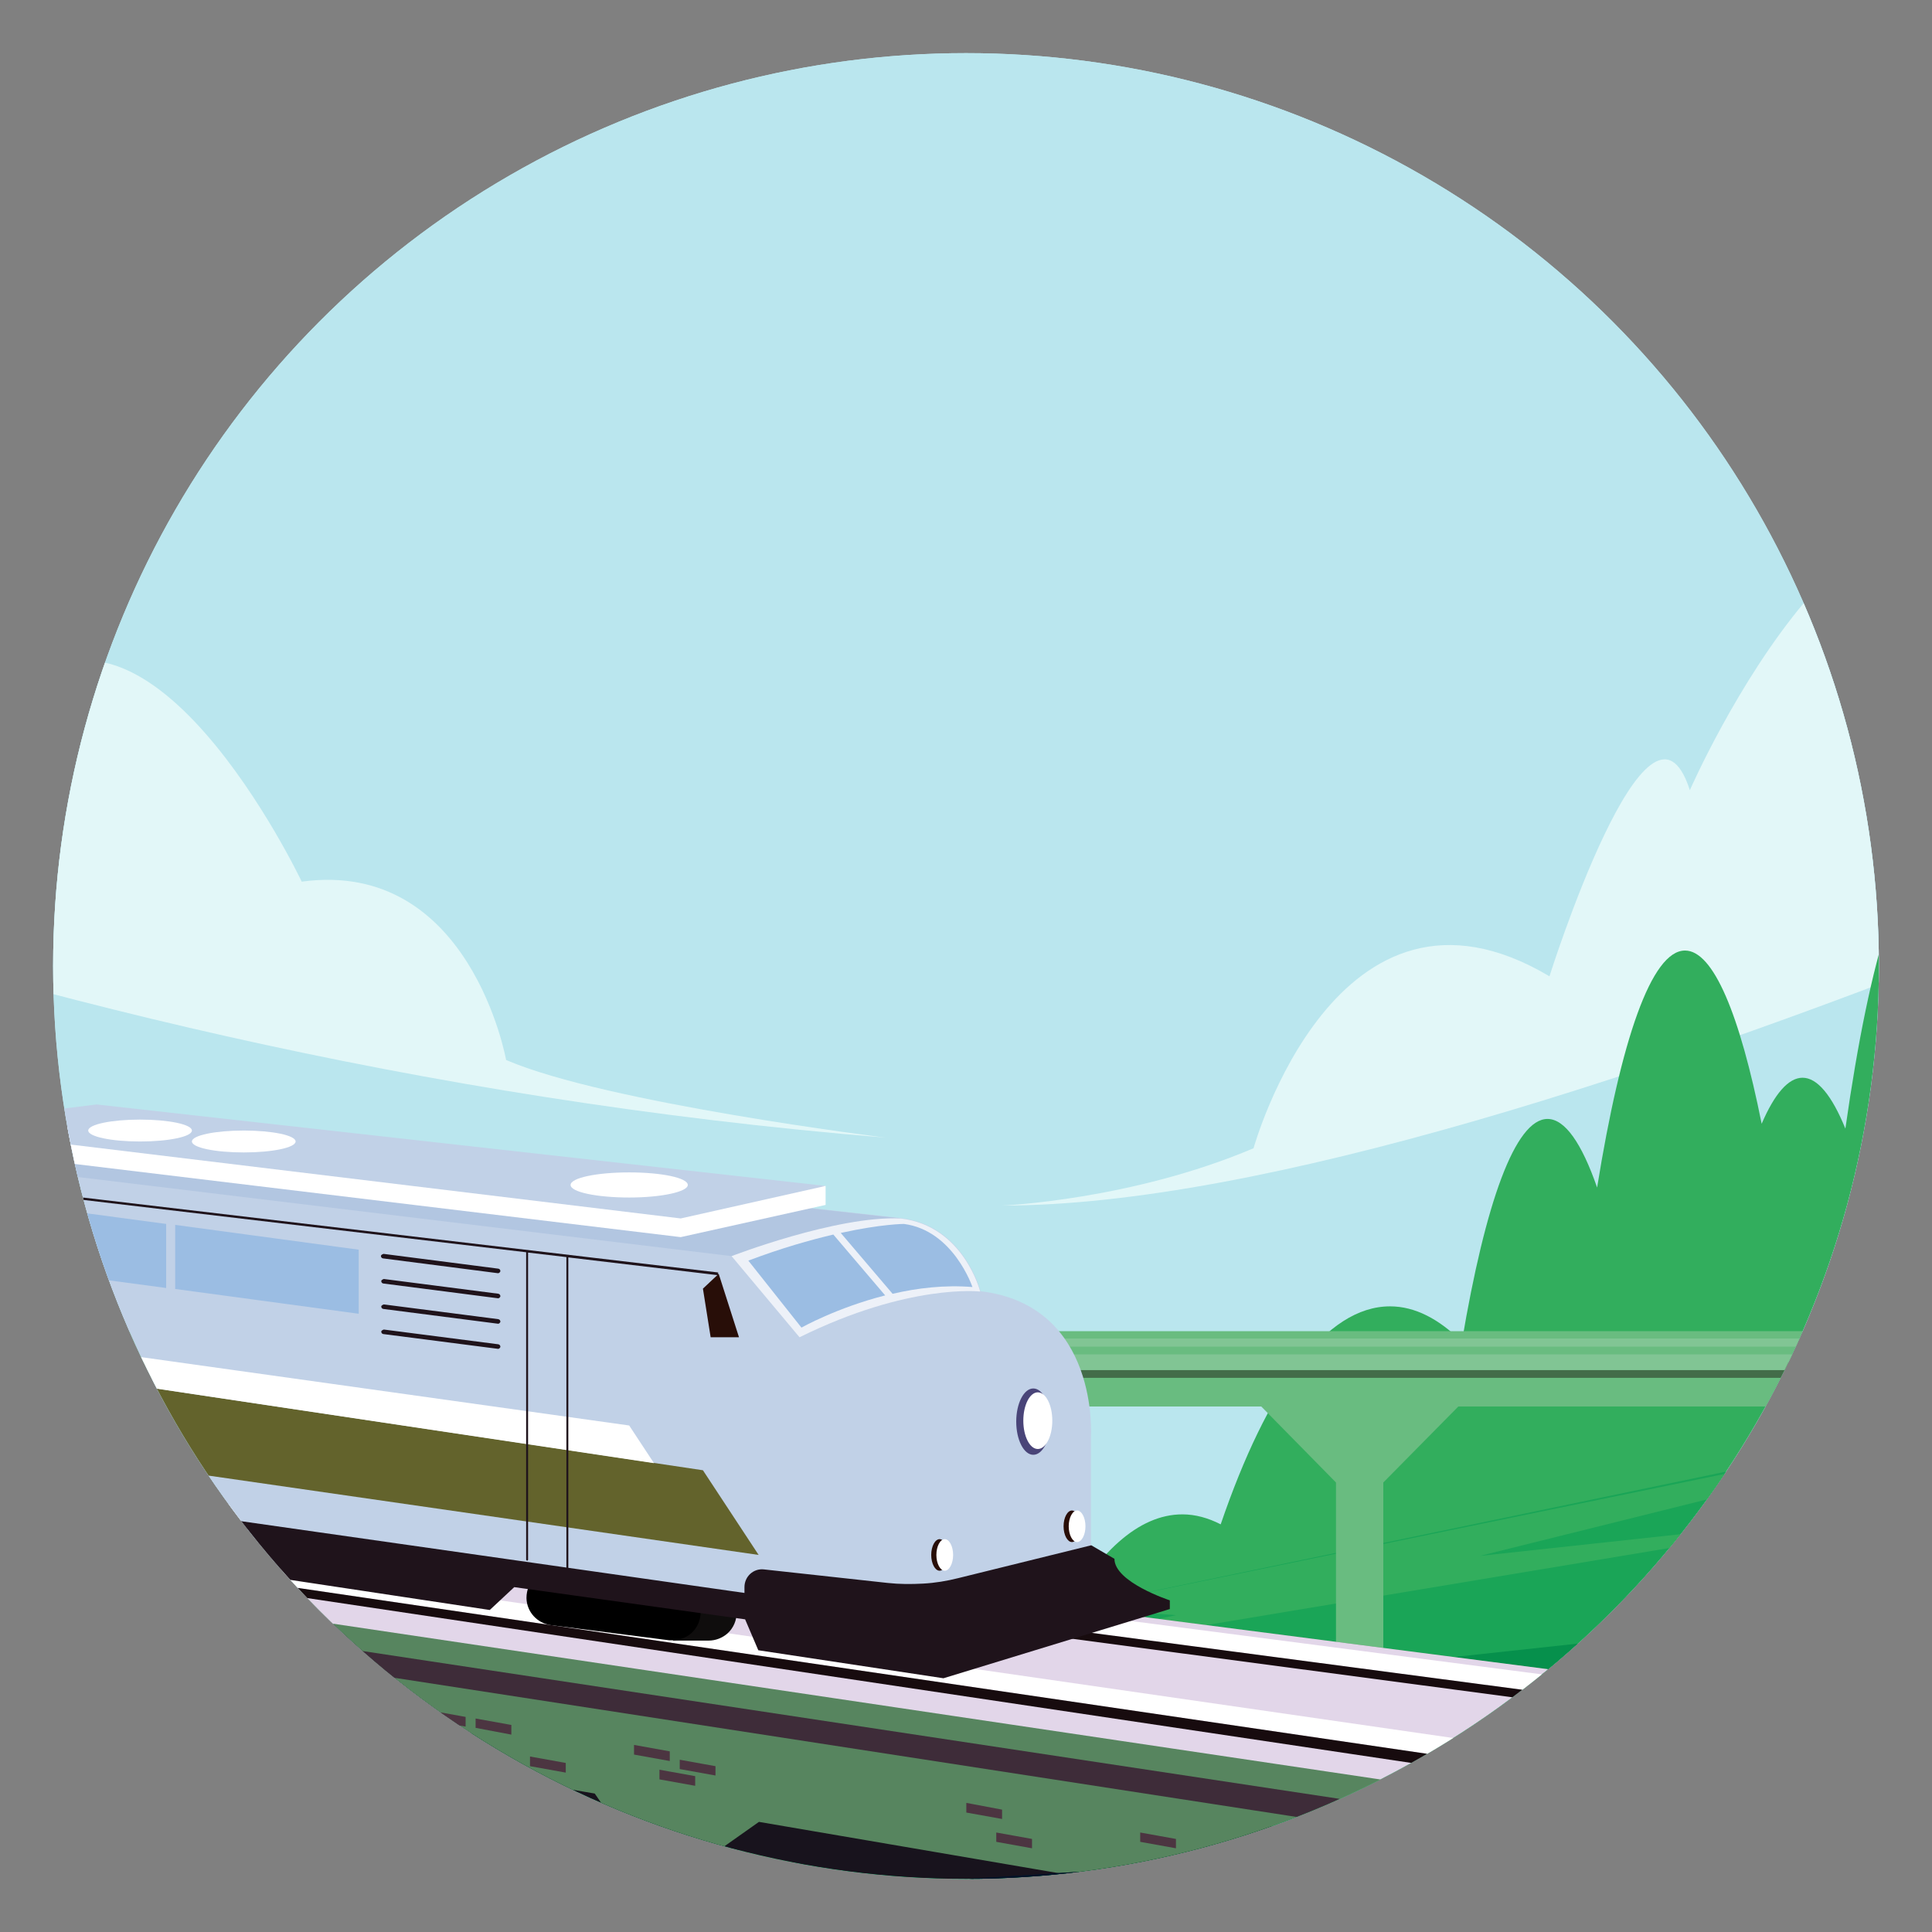
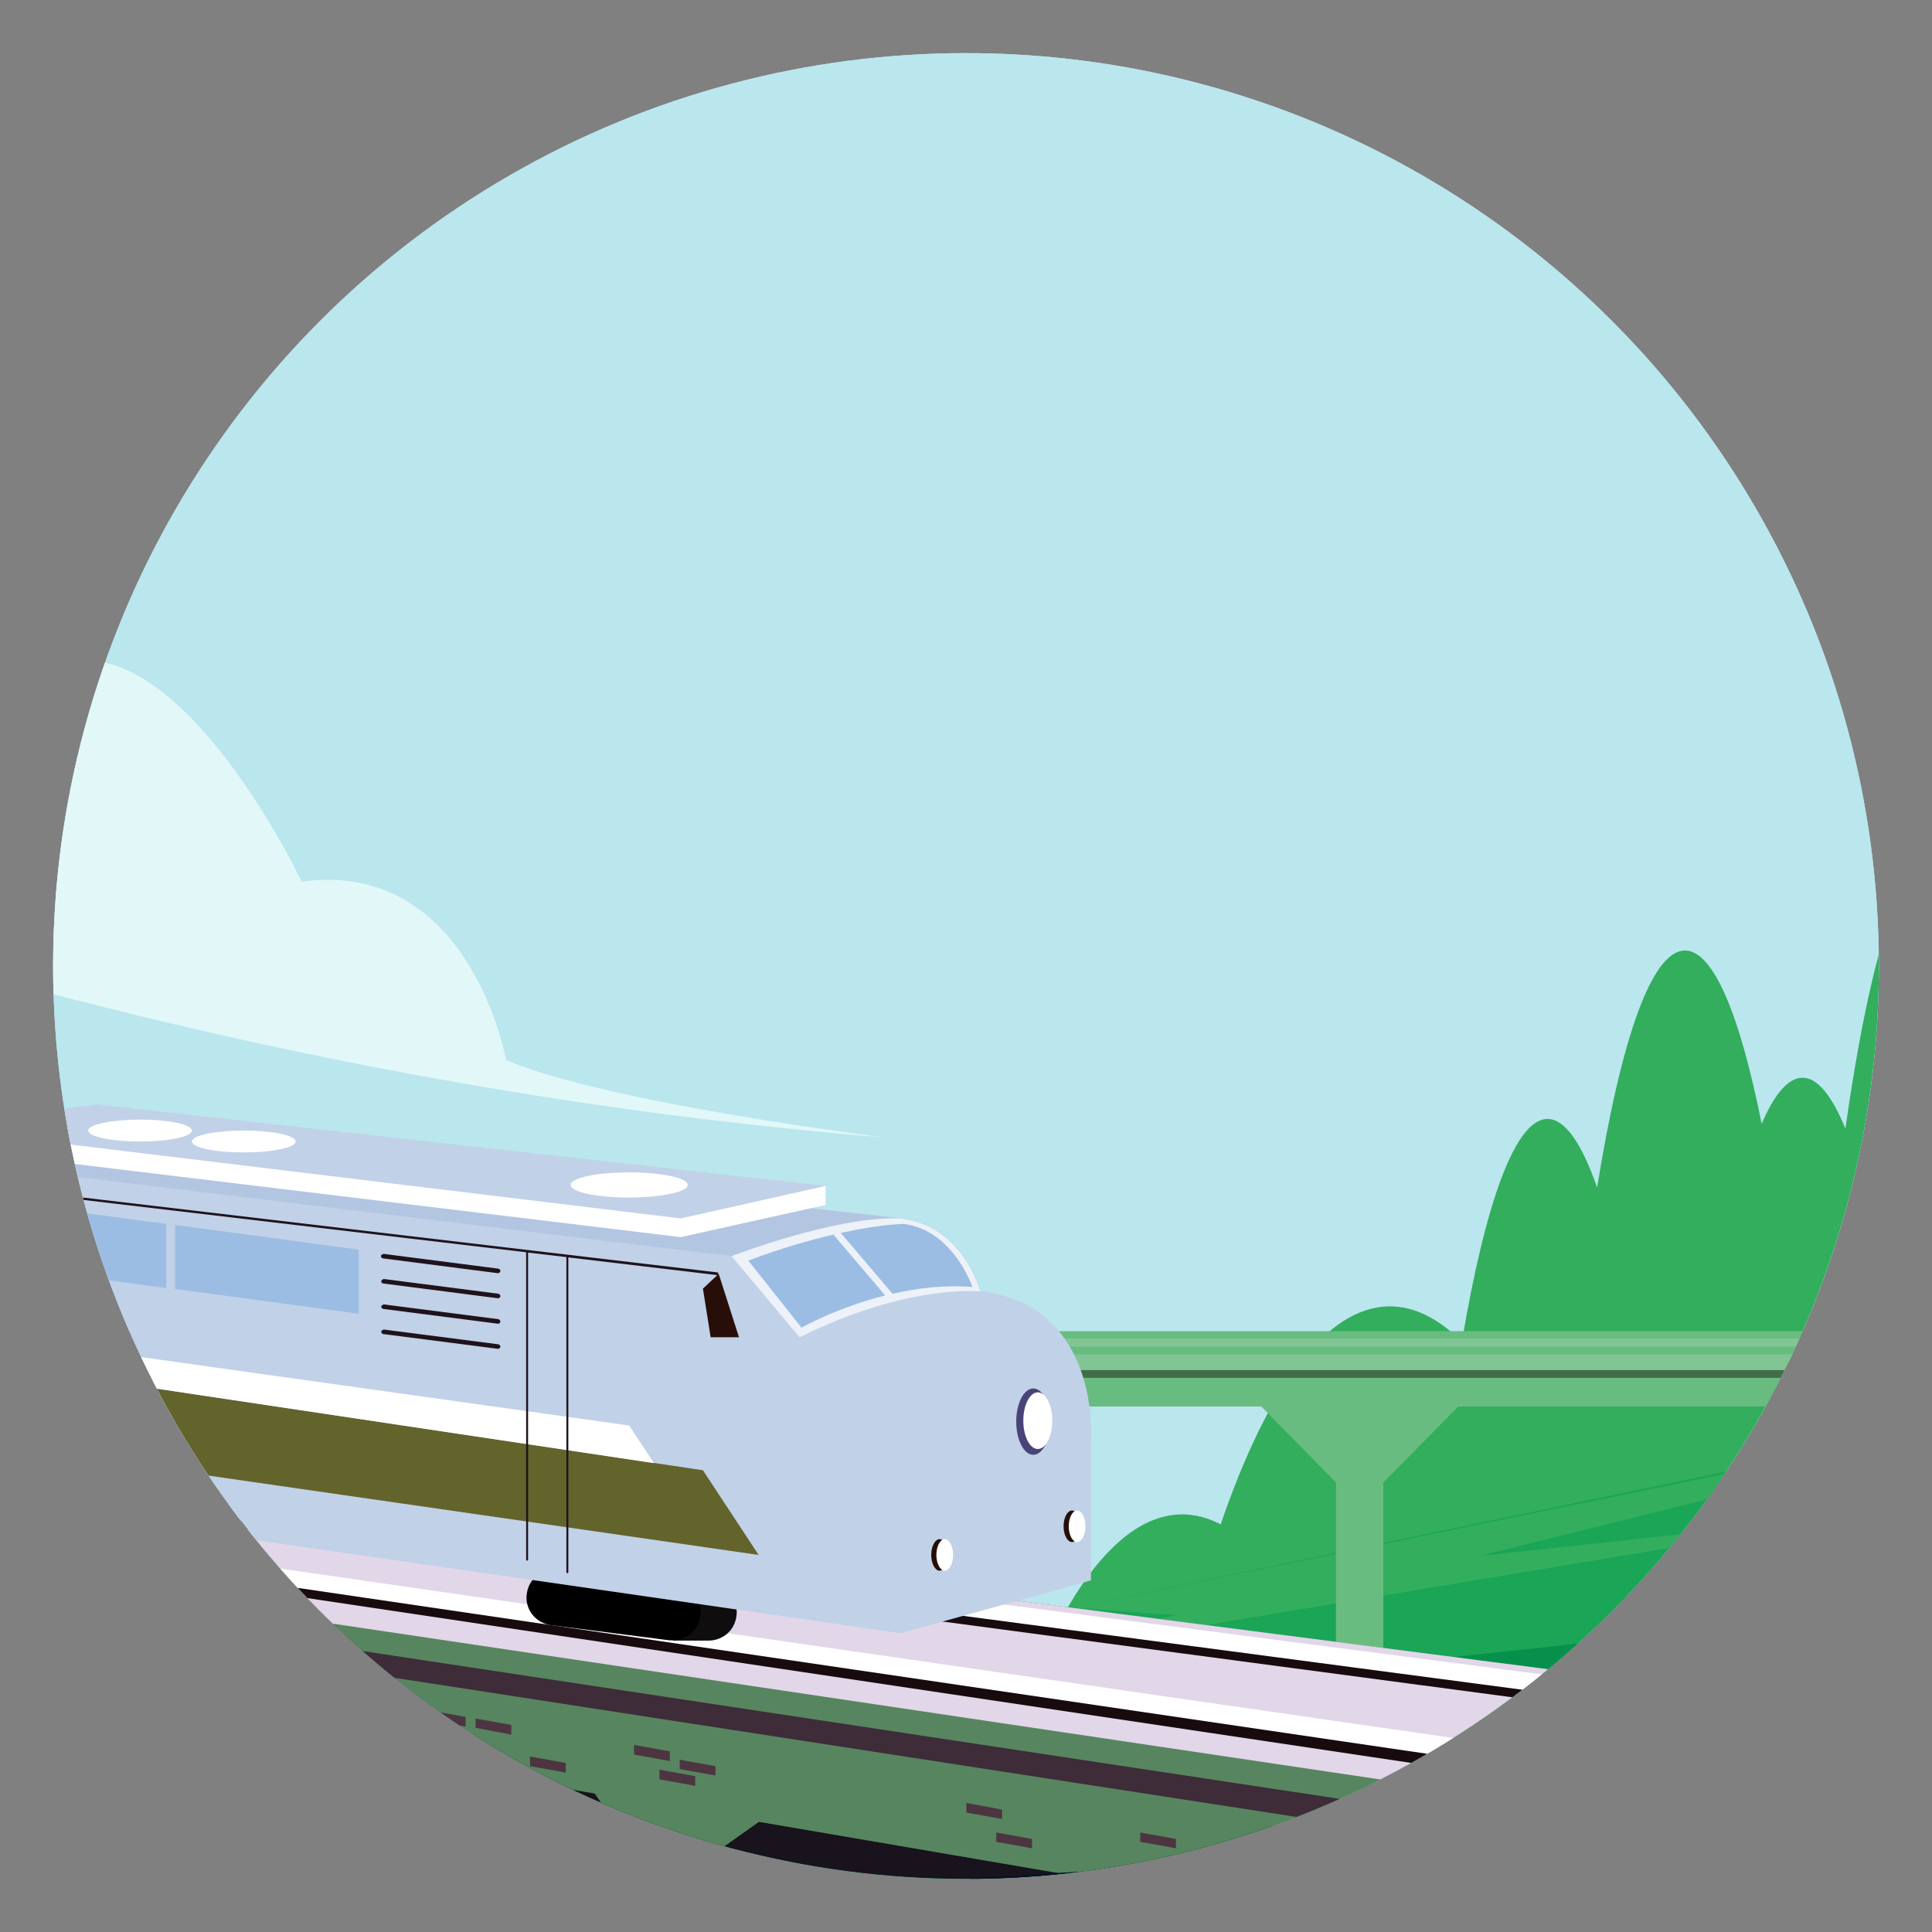
<svg xmlns="http://www.w3.org/2000/svg" id="Livello_2" data-name="Livello 2" viewBox="0 0 60 60">
  <rect x="0" y="0" width="60" height="60" fill="#808080" stroke="none" />
  <defs>
    <style>
      .cls-1 {
        fill: #bae6ee;
      }

      .cls-2 {
        fill: #494478;
      }

      .cls-3 {
        fill: #18131d;
      }

      .cls-4 {
        fill: #001a2b;
      }

      .cls-5 {
        fill: #3e2c39;
      }

      .cls-6 {
        fill: #32ae5d;
      }

      .cls-7 {
        fill: #69bc80;
      }

      .cls-8 {
        fill: #06904c;
      }

      .cls-9 {
        fill: #fff;
      }

      .cls-10 {
        fill: #436c49;
      }

      .cls-11 {
        fill: #44b66b;
      }

      .cls-12 {
        fill: #e2d6e9;
      }

      .cls-13 {
        fill: #1f111a;
      }

      .cls-14 {
        fill: none;
      }

      .cls-15 {
        fill: #57855f;
      }

      .cls-16 {
        fill: #e2f7f8;
      }

      .cls-17 {
        fill: #24304b;
      }

      .cls-18 {
        fill: #9bbde3;
      }

      .cls-19 {
        clip-path: url(#clippath-1);
      }

      .cls-20 {
        fill: #b2c6e1;
      }

      .cls-21 {
        fill: #0f0d0d;
      }

      .cls-22 {
        fill: #c1d1e7;
      }

      .cls-23 {
        fill: #81c594;
      }

      .cls-24 {
        fill: #1c263a;
      }

      .cls-25 {
        fill: #4c3541;
      }

      .cls-26 {
        fill: #191117;
      }

      .cls-27 {
        fill: #041127;
      }

      .cls-28 {
        fill: #edf1f8;
      }

      .cls-29 {
        fill: #04152e;
      }

      .cls-30 {
        fill: #170b0e;
      }

      .cls-31 {
        fill: #1aa557;
      }

      .cls-32 {
        fill: #63632c;
      }

      .cls-33 {
        fill: #280e08;
      }

      .cls-34 {
        fill: #1f131b;
      }

      .cls-35 {
        clip-path: url(#clippath);
      }
    </style>
    <clipPath id="clippath">
      <circle class="cls-14" cx="30" cy="30" r="28.35" />
    </clipPath>
    <clipPath id="clippath-1">
-       <rect class="cls-14" x="-32.72" y=".23" width="122.58" height="58.93" />
-     </clipPath>
+       </clipPath>
  </defs>
  <g class="cls-35">
    <circle class="cls-1" cx="30.01" cy="29.7" r="29.47" />
    <g>
      <rect class="cls-1" x="-32.72" y=".23" width="122.58" height="58.93" />
      <g>
-         <path class="cls-16" d="M86.67,1.65c-.81,1.24-1.27,2.28-1.27,2.28-5.73-7.13-8.52,5.72-8.52,5.72-7.45-6.16-8.83,7.1-8.83,7.1-2.92-2.47-4.46,1.04-4.46,1.04-5.27-6.63-11.11,6.75-11.11,6.75-1.28-3.99-4.36,5.78-4.36,5.78-6.61-3.93-9.19,5.34-9.19,5.34-3.79,1.61-7.8,1.78-7.8,1.78,16,0,49.89-16.41,58.73-20.83V1.65h-3.18Z" />
        <path class="cls-16" d="M73.95.23h-6.04c-.14.32-.22.51-.22.51-.31-.3-.59-.46-.85-.51h-.37c-1.64.35-2.11,5.42-2.11,5.42-1.04-2.51-3.91,4.81-3.91,4.81-2.34,2.19-2.83,2.55-2.83,2.55,8.19-4.5,13.37-9.38,16.33-12.77Z" />
        <path class="cls-16" d="M15.72,32.93s-1.11-6.26-6.35-5.55c0,0-4.93-10.39-9.11-5.62,0,0-1.06-2.07-2.99-1.23,0,0-5.98-14.48-10.69-8.35,0,0-2.13-10.97-10.84-5.51,0,0-.74-3.98-2.81-6.44h-5.65v17.38c8.24,4.4,31.29,15.36,60.22,17.72,0,0-8.67-1.07-11.78-2.41Z" />
        <path class="cls-16" d="M.5,13.82s-.86-.34-3.24-2.21c0,0-3.28-6.64-4.06-4.2,0,0-1.24-6.94-3.52-4.34,0,0-.69-1.31-1.69-2.84h-6.95c1.88,2.49,7.92,9.41,19.46,13.59Z" />
      </g>
      <path class="cls-6" d="M81.59,59.16c-1.35-10.97-4.32-18.59-7.77-18.59-.3,0-.6.06-.9.17-.72-9.98-2.14-16.77-3.76-16.77-.33,0-.65.28-.96.81-.88-3.73-1.95-5.92-3.12-5.92-1.42,0-2.71,3.28-3.67,8.63-.37-.77-.75-1.18-1.16-1.18-1.14,0-2.17,3.32-2.94,8.74-.42-1.03-.87-1.58-1.33-1.58-.44,0-.87.5-1.27,1.43-.68-3.4-1.5-5.38-2.38-5.38-1.04,0-1.99,2.77-2.73,7.36-.48-1.38-1-2.13-1.54-2.13-1,0-1.93,2.59-2.66,6.92-.71-.71-1.46-1.1-2.23-1.1-1.99,0-3.81,2.53-5.26,6.77-.39-.2-.79-.31-1.19-.31-2.72,0-5.14,4.74-6.71,12.13h51.57Z" />
      <g>
        <polygon class="cls-31" points="89.85 38.15 -10.99 59.16 89.85 59.16 89.85 38.15" />
        <polygon class="cls-8" points="89.85 42.88 50.92 49.84 53.74 50.53 30.57 53.04 20.19 52.67 -10.99 59.16 89.85 59.16 89.85 42.88" />
        <polygon class="cls-6" points="33.31 49.93 68.59 42.69 45.96 48.32 58.54 46.96 27.96 52.05 36.52 50.16 33.31 49.93" />
      </g>
      <g>
        <g>
          <polygon class="cls-24" points="89.85 17.14 69.65 23.66 66.96 29.99 66.75 28.14 63.49 29.28 51.32 59.16 89.85 59.16 89.85 17.14" />
          <polygon class="cls-17" points="61.43 34.34 57.62 43.7 61.43 37.2 60.88 39.02 63.73 38.15 64.85 35.17 63.09 43.31 66.81 35.25 76.57 33.7 61.43 34.34" />
        </g>
        <polygon class="cls-24" points="-4.47 30.42 -8.77 28.75 -9.23 29.37 -10.57 24.01 -16.82 21.68 -16.64 26.95 -18.47 17.43 -32.72 11.71 -32.72 59.16 7.04 59.16 -4.47 30.42" />
      </g>
      <g>
        <polygon class="cls-7" points="-31.04 46.04 -28.72 43.68 -16.48 43.68 -14.16 46.04 -14.16 59.16 -12.54 59.16 -12.54 46.04 -10.22 43.68 2.03 43.68 4.35 46.04 4.35 59.16 6.1 59.16 6.1 46.04 8.42 43.68 20.67 43.68 22.99 46.04 22.99 59.16 24.61 59.16 24.61 46.04 26.93 43.68 39.17 43.68 41.49 46.04 41.49 59.16 42.96 59.16 42.96 46.04 45.29 43.68 57.53 43.68 59.85 46.04 59.85 59.16 61.47 59.16 61.47 46.04 63.79 43.68 76.03 43.68 78.35 46.04 78.35 59.16 79.69 59.16 79.69 46.04 82.02 43.68 89.85 43.68 89.85 41.34 -32.72 41.34 -32.72 59.16 -31.04 59.16 -31.04 46.04" />
        <rect class="cls-10" x="-32.57" y="42.3" width="122.42" height=".49" />
        <rect class="cls-23" x="-32.57" y="42.06" width="122.42" height=".49" />
        <rect class="cls-23" x="-32.57" y="41.57" width="122.42" height=".25" />
      </g>
      <g>
        <polygon class="cls-3" points="-32.72 41.18 -32.72 59.16 50.92 59.16 -32.72 41.18" />
        <polygon class="cls-15" points="-32.72 41.41 -32.72 48.29 -31.19 47.2 -18.27 49.42 -16.58 51.85 -17.9 59.16 -16.47 59.16 -15.19 52.09 -12.75 50.36 .17 52.57 1.87 55.01 1.12 59.16 2.39 59.16 3.1 55.22 5.55 53.49 18.47 55.7 20.16 58.14 19.98 59.16 20.97 59.16 21.12 58.31 23.57 56.58 36.49 58.79 36.75 59.16 89.85 59.16 89.85 57.23 -32.72 41.41" />
        <polygon class="cls-12" points="-32.72 44.02 69.07 59.16 89.85 59.16 89.85 57.23 -32.72 41.41 -32.72 44.02" />
        <g>
          <polygon class="cls-9" points="-32.72 43.15 76.28 59.16 81.02 59.16 -32.72 42.73 -32.72 43.15" />
          <polygon class="cls-9" points="-32.72 41.53 89.85 57.45 89.85 58.1 -32.72 41.91 -32.72 41.53" />
          <polygon class="cls-30" points="-32.72 43.15 -32.72 43.32 73.37 59.16 76.28 59.16 -32.72 43.15" />
          <polygon class="cls-30" points="-32.72 41.91 -32.72 42.12 89.85 58.41 89.85 58.1 -32.72 41.91" />
        </g>
        <polygon class="cls-5" points="-32.72 44.62 63.38 59.16 57.99 59.16 -32.72 45.17 -32.72 44.62" />
        <g>
          <polygon class="cls-25" points="20.8 54.69 19.69 54.49 19.69 54.19 20.8 54.39 20.8 54.69" />
          <polygon class="cls-25" points="14.46 53.62 13.35 53.42 13.35 53.12 14.46 53.32 14.46 53.62" />
-           <polygon class="cls-25" points="5.88 52.64 4.78 52.44 4.78 52.14 5.88 52.34 5.88 52.64" />
          <polygon class="cls-25" points=".79 51.65 -.31 51.45 -.31 51.16 .79 51.36 .79 51.65" />
          <polygon class="cls-25" points="15.88 53.87 14.77 53.66 14.77 53.37 15.88 53.57 15.88 53.87" />
          <polygon class="cls-25" points="1.89 52.39 .78 52.19 .78 51.89 1.89 52.09 1.89 52.39" />
          <polygon class="cls-25" points="17.57 55.05 16.46 54.85 16.46 54.55 17.57 54.75 17.57 55.05" />
          <polygon class="cls-25" points="21.59 55.46 20.48 55.26 20.48 54.96 21.59 55.16 21.59 55.46" />
          <polygon class="cls-25" points="22.22 55.14 21.11 54.94 21.11 54.65 22.22 54.85 22.22 55.14" />
          <polygon class="cls-25" points="32.05 57.4 30.94 57.2 30.94 56.91 32.05 57.11 32.05 57.4" />
          <polygon class="cls-25" points="37.44 58.36 36.33 58.16 36.33 57.86 37.44 58.07 37.44 58.36" />
          <polygon class="cls-25" points="31.12 56.49 30.01 56.29 30.01 55.99 31.12 56.2 31.12 56.49" />
          <polygon class="cls-25" points="36.52 57.4 35.41 57.2 35.41 56.91 36.52 57.11 36.52 57.4" />
          <polygon class="cls-25" points="38.55 57.95 37.44 57.75 37.44 57.45 38.55 57.66 38.55 57.95" />
        </g>
      </g>
      <g>
        <g>
          <polygon class="cls-22" points="1.58 34.88 -32.72 30.67 -32.72 41.93 -6.06 45.5 1.58 44.45 1.58 34.88" />
          <polygon class="cls-26" points="-6.06 45.5 -6.06 35.95 1.58 34.88 1.58 44.45 -6.06 45.5" />
          <polygon class="cls-20" points="-6.06 35.95 -32.72 32.46 -32.72 30.67 1.58 34.88 -6.06 35.95" />
        </g>
        <g>
          <g>
            <path class="cls-21" d="M3.79,46.4l-3.67-.47c-.25-.03-.5.05-.69.22-.19.17-.29.41-.29.67.01.43.33.78.76.84l2.66.34.02.14h1.11c.21,0,.42-.08.58-.22.19-.17.29-.41.29-.67-.01-.43-.33-.78-.76-.84Z" />
            <path d="M2.68,46.4l-3.67-.47c-.25-.03-.5.05-.69.22-.19.17-.29.41-.29.67.01.43.33.78.76.84l3.67.47s.07,0,.11,0c.21,0,.42-.08.58-.22.19-.17.29-.41.29-.67-.01-.43-.33-.78-.76-.84Z" />
          </g>
          <g>
            <path class="cls-21" d="M22.11,49.21l-3.67-.47c-.25-.03-.5.05-.69.22-.19.17-.29.41-.29.67.01.43.33.78.76.84l2.66.34.02.14h1.11c.21,0,.42-.08.58-.22.19-.17.29-.41.29-.67-.01-.43-.33-.78-.76-.84Z" />
            <path d="M21,49.21l-3.67-.47c-.25-.03-.5.05-.69.22-.19.17-.29.41-.29.67.01.43.33.78.76.84l3.67.47s.07,0,.11,0c.21,0,.42-.08.58-.22.19-.17.29-.41.29-.67-.01-.43-.33-.78-.76-.84Z" />
          </g>
          <path class="cls-22" d="M-4.8,45.99l32.77,4.73,5.91-1.64v-4.45s.28-4.09-3.43-4.53c0,0-.51-2.04-2.47-2.27l-26.39-2.95-6.38.8v10.31Z" />
          <polygon class="cls-20" points="-4.8 35.68 22.72 39.01 27.97 37.84 1.58 34.88 -4.8 35.68" />
-           <path class="cls-34" d="M-4.8,45.5v1.49l2.62.39.5-.62,5.8.84.56.81,10.53,1.59.76-.71,7.17,1,.41.96,5.75.87,7.03-2.15v-.27s-1.72-.56-1.72-1.29l-.72-.42-4.13,1.02c-.36.09-.72.15-1.09.17-.37.02-.73.02-1.1-.02l-3.84-.42c-.33-.04-.61.22-.61.55v.18l-27.92-3.98Z" />
          <polygon class="cls-33" points="22.32 39.56 22.95 41.53 22.07 41.53 21.83 40.02 22.32 39.56" />
          <path class="cls-28" d="M22.72,39.01l2.11,2.52c3.4-1.68,5.61-1.42,5.61-1.42,0,0-.51-2.04-2.47-2.27-1.99-.09-5.25,1.17-5.25,1.17Z" />
          <g>
            <path class="cls-18" d="M25.88,38.34c-.72.17-1.61.42-2.64.81l1.65,2.08s1.1-.62,2.6-1l-1.61-1.89Z" />
            <path class="cls-18" d="M28.08,38.01s-.7,0-1.97.28l1.61,1.89c.77-.18,1.62-.28,2.48-.21,0,0-.59-1.76-2.13-1.96Z" />
          </g>
          <g>
            <polygon class="cls-9" points="12.93 35.99 3 34.88 .6 35.18 -2.47 34.98 -2.47 35.57 21.14 38.42 25.64 37.42 25.64 36.83 12.93 35.99" />
            <polygon class="cls-22" points="-2.47 34.98 21.14 37.84 25.64 36.83 3 34.3 -2.47 34.98" />
            <g>
              <path class="cls-9" d="M21.36,36.8c0,.21-.81.39-1.82.39s-1.82-.17-1.82-.39.81-.39,1.82-.39,1.82.17,1.82.39Z" />
              <path class="cls-9" d="M5.96,35.11c0,.19-.72.34-1.61.34s-1.61-.15-1.61-.34.72-.34,1.61-.34,1.61.15,1.61.34Z" />
              <path class="cls-9" d="M9.18,35.45c0,.19-.72.34-1.61.34s-1.61-.15-1.61-.34.72-.34,1.61-.34,1.61.15,1.61.34Z" />
            </g>
          </g>
          <polygon class="cls-32" points="-4.8 41.68 21.83 45.66 23.56 48.29 -4.8 44.2 -4.8 41.68" />
          <polyline class="cls-9" points="-4.8 41.68 -4.65 41.7 20.31 45.44 19.54 44.27 -4.8 40.86" />
          <g>
            <path class="cls-34" d="M22.32,39.52l-27.12-3.2s-.04.01-.04.03c0,.02.01.04.03.04l21.15,2.5v9.55s.02.03.03.03.03-.02.03-.03v-9.54l1.19.14v9.79s.02.03.03.03.03-.02.03-.03v-9.78l4.63.55s0,0,0,0c.02,0,.03-.01.03-.03,0-.02-.01-.04-.03-.04Z" />
            <path class="cls-34" d="M15.47,39.54s0,0,0,0c.03,0,.06-.03.07-.06,0-.04-.02-.07-.06-.08l-3.57-.46s-.07.02-.08.06c0,.04.02.07.06.08l3.57.46Z" />
            <path class="cls-34" d="M15.49,40.18l-3.57-.46s-.07.02-.08.06c0,.04.02.07.06.08l3.57.46s0,0,0,0c.03,0,.06-.03.07-.06,0-.04-.02-.07-.06-.08Z" />
            <path class="cls-34" d="M15.49,40.97l-3.57-.46s-.07.02-.08.06c0,.04.02.07.06.08l3.57.46s0,0,0,0c.03,0,.06-.03.07-.06,0-.04-.02-.07-.06-.08Z" />
            <path class="cls-34" d="M15.49,41.75l-3.57-.46s-.07.02-.08.06c0,.04.02.07.06.08l3.57.46s0,0,0,0c.03,0,.06-.03.07-.06,0-.04-.02-.07-.06-.08Z" />
          </g>
          <polygon class="cls-18" points="11.14 40.8 5.44 40.03 5.44 38.04 11.14 38.81 11.14 40.8" />
          <polygon class="cls-18" points="5.16 40 -.53 39.24 -.53 37.25 5.16 38.01 5.16 40" />
          <g>
            <ellipse class="cls-2" cx="32.09" cy="44.15" rx=".53" ry="1.03" />
            <ellipse class="cls-9" cx="32.23" cy="44.12" rx=".45" ry=".88" />
            <g>
              <path class="cls-33" d="M29.44,48.29c0,.27-.12.49-.26.49s-.26-.22-.26-.49.12-.49.26-.49.26.22.26.49Z" />
              <path class="cls-33" d="M33.55,47.4c0,.27-.12.49-.26.49s-.26-.22-.26-.49.12-.49.26-.49.26.22.26.49Z" />
            </g>
            <g>
              <path class="cls-9" d="M29.6,48.29c0,.27-.12.49-.26.49s-.26-.22-.26-.49.12-.49.26-.49.26.22.26.49Z" />
              <path class="cls-9" d="M33.71,47.4c0,.27-.12.49-.26.49s-.26-.22-.26-.49.12-.49.26-.49.26.22.26.49Z" />
            </g>
          </g>
        </g>
      </g>
      <g>
        <polygon class="cls-4" points="89.85 49.05 64.09 53.63 62.48 56.27 17.46 59.16 89.85 59.16 89.85 49.05" />
        <path class="cls-27" d="M17.46,59.16l45.01-2.89s16.39-.42,10.71.66c-5.69,1.08,16.67,2.23,16.67,2.23H17.46Z" />
      </g>
      <polygon class="cls-13" points="84.44 16.48 86.84 9.86 85.52 8.06 84.86 8.06 83.11 .23 84.14 9.02 84.74 10.34 83.83 11.97 82.33 8 82.03 9.08 79.14 .23 71.56 .23 78.04 17.42 77.29 17.22 74.58 11.68 75.8 16.48 73.08 12.5 73.58 12.32 73.04 10.96 71.9 10.23 65.56 2.13 70.05 9.6 65.52 8.24 62.35 3.62 64.75 9.19 62.3 7.41 53.74 5.93 61.71 7.83 65.7 11.05 66.24 9.96 65.7 9.33 70.46 10.64 74.12 16.44 73.13 16.17 74.26 18.07 78.83 19.5 83.64 32.27 82.27 32.06 79.02 27.68 82.27 33.51 84.33 34.1 87.23 41.78 84.62 39.83 83.47 42.18 89.85 52.31 89.85 33.09 84.44 16.48" />
      <path class="cls-29" d="M59.21,4.37c1.01.3-.42,1.62,2.97,1.15l-3.38-2.66s-.6,1.22.41,1.51Z" />
      <g class="cls-19">
        <path class="cls-27" d="M7.41,59.16l.52-1.14-3.87-.62-1.17,1.28,1.05-1.77-3.01-.44-2.23,1.89,2.82-3.43-4.3.78-2.15,2.76s-.04-.03-.06-.04l1.69-4.05-2.67.66-.94,2.29c-.43-.2-.87-.38-1.32-.53-.62.5-1.32,1.07-1.32,1.07l.77-1.24c-.22-.06-.44-.12-.67-.17l-1.59,2.21,1.05-2.32c-.42-.08-.84-.13-1.28-.17-.6-1.85-1.41-3.51-2.37-4.88l-6.2,6.64,5.62-7.41c-.42-.52-.87-.98-1.33-1.39l-5.19,8.81,4.03-9.68c-1.21-.78-2.53-1.21-3.92-1.21-.07,0-.14,0-.21,0-.66-1.95-1.53-3.65-2.57-5l-4.23,14.52,2.56-12.34-1.86,3.06,1.95-6.91c-.71-.6-1.47-1.06-2.26-1.35l-1.55,15.35.39-13.09-1.2,3.88.28-6.5c-1.13,0-2.21.35-3.22.97l2.24,11.65-2.64-9.27.63,5.91-2.25-6.56c-.47.53-.92,1.13-1.33,1.79l5.59,13.42-6.35-12.05c-.33.67-.63,1.38-.9,2.13l2.81,3.75-3.11-2.86c-.26.83-.48,1.71-.66,2.62-.56.04-1.12.15-1.66.32l2.98,6.57-3.52-6.37c-.3.12-.59.27-.88.43l.95,2.18-1.49-1.84c-.53.36-1.04.78-1.53,1.27l3.82,5.02-4.46-4.32c-.23.27-.45.56-.67.85l3.12,2.3-3.54-1.69c-.24.37-.47.77-.69,1.18-1.44.59-2.75,1.65-3.88,3.08H7.41Z" />
      </g>
      <g>
        <path class="cls-11" d="M60.07,57.41s-.08.03-.08.08.03.08.08.08.08-.03.08-.08-.03-.08-.08-.08Z" />
        <path class="cls-11" d="M1.62,58.19s-.05.02-.05.05.02.05.05.05.05-.02.05-.05-.02-.05-.05-.05Z" />
      </g>
    </g>
  </g>
</svg>